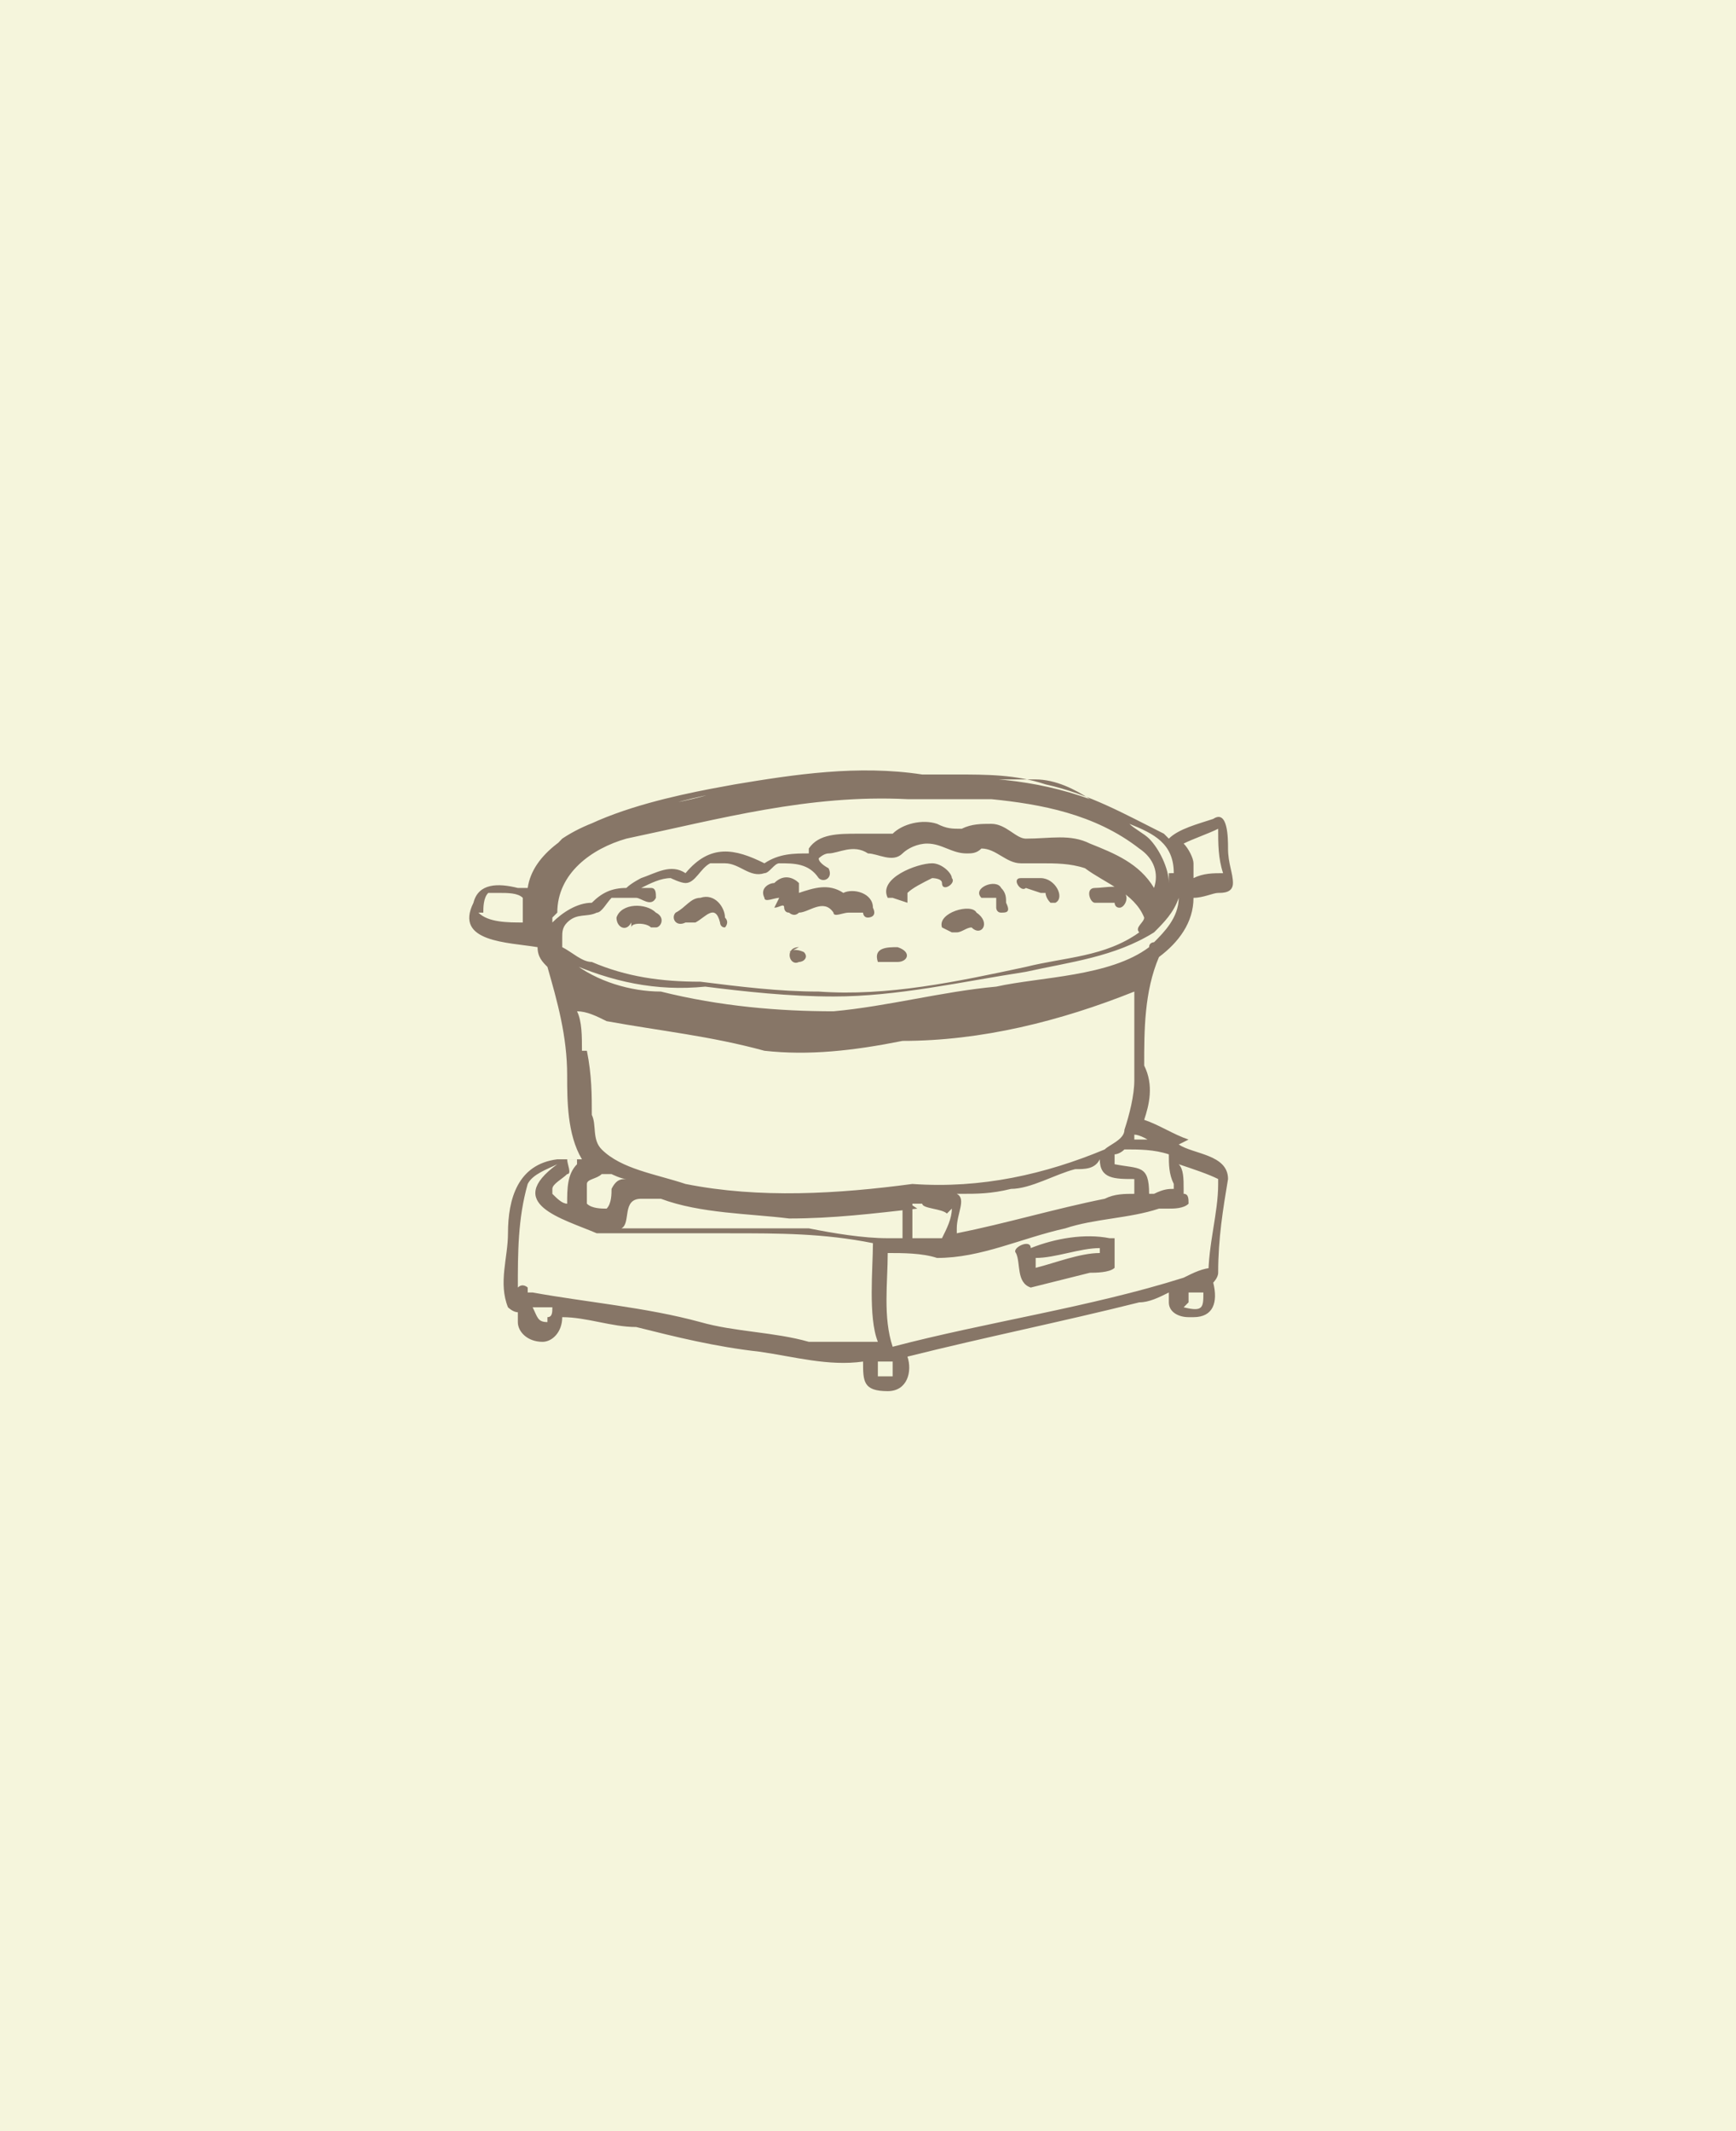
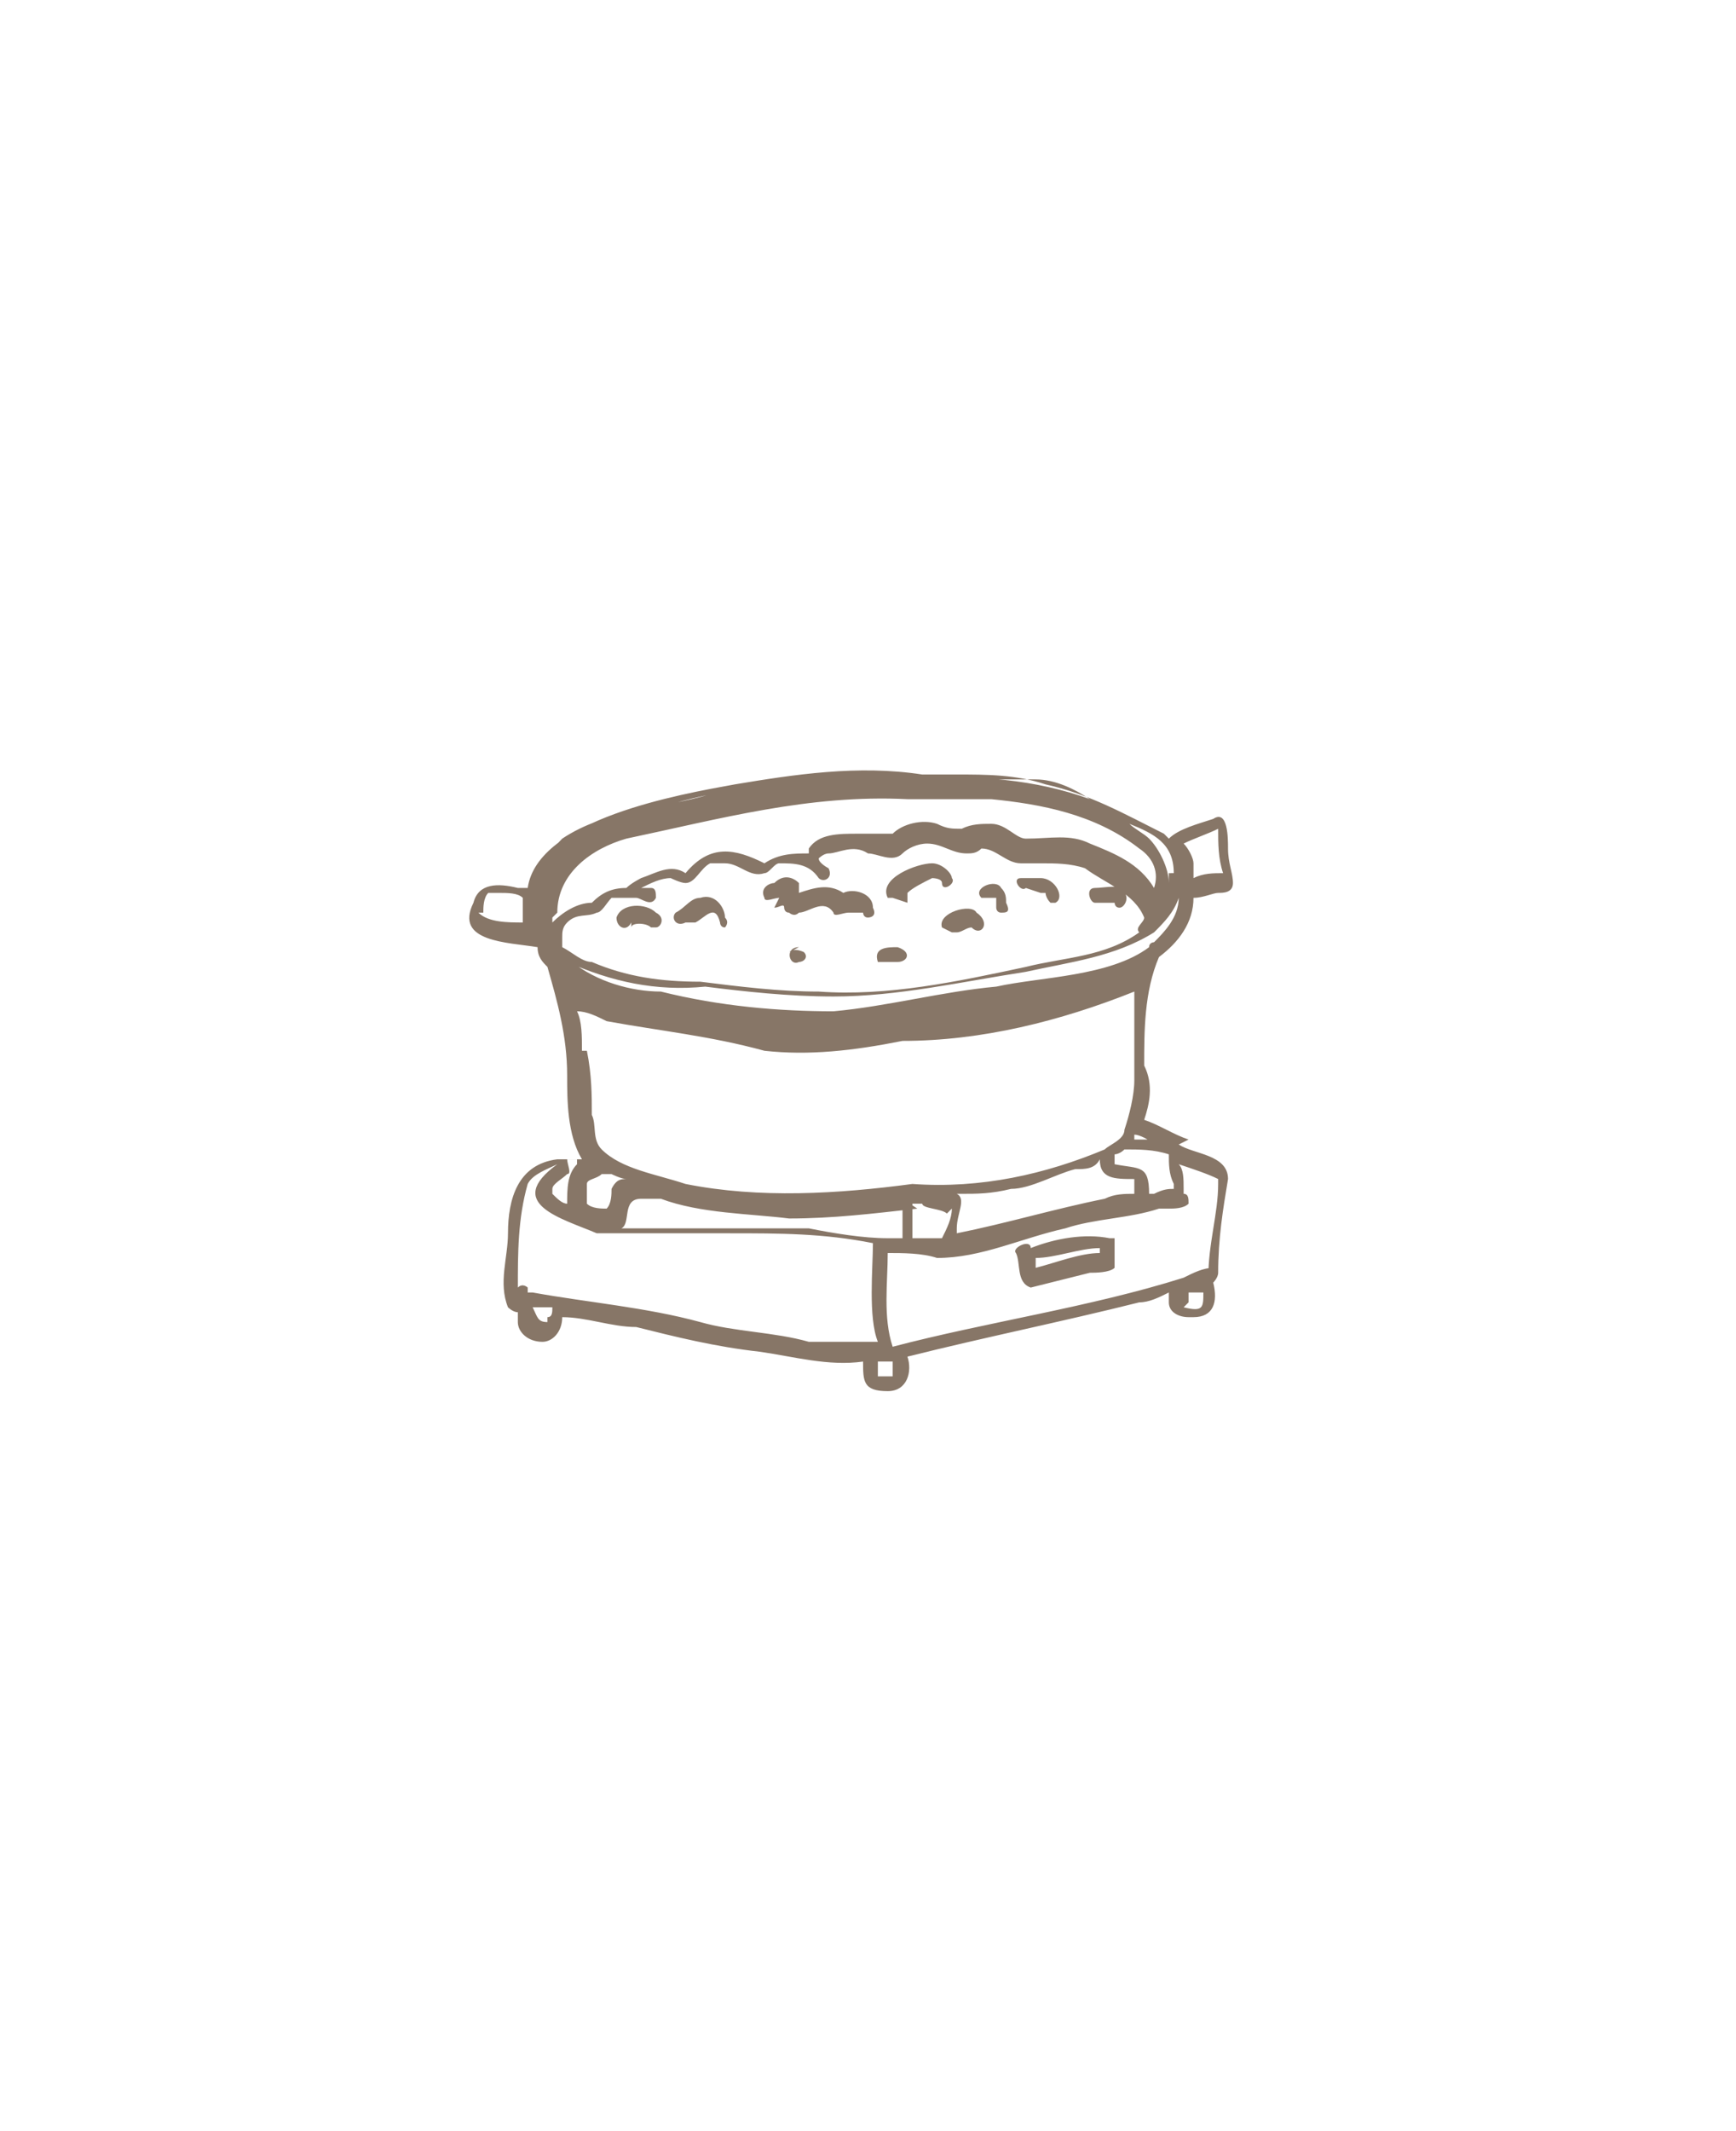
<svg xmlns="http://www.w3.org/2000/svg" data-id="Layer_1" version="1.1" viewBox="0 0 35.2 43.2">
  <defs>
    <style>
      .st0 {
        fill: #877667;
      }

      .st1 {
        fill: beige;
      }
    </style>
  </defs>
-   <rect class="st1" x="0" y="0" width="35.2" height="43.2" />
  <path class="st0" d="M12.8,18.8c0-.1.3-.1.4,0,0,0,0,0,.1,0,.1,0,.2-.2,0-.3-.2-.2-.7-.2-.8.1,0,.2.2.3.3.1ZM14.1,18.7c.2-.1.4-.4.5,0,0,0,0,.1.1.1s0,0,0,0c0,0,.1-.1,0-.2,0-.2-.2-.5-.5-.4-.2,0-.3.2-.5.3-.1.1,0,.3.2.2h0ZM15.7,18.4c.1,0,.2-.1.2,0,0,0,0,.1.1.1,0,0,0,0,0,0,0,0,.1.1.2,0,.2,0,.5-.3.7,0,0,.1.2,0,.3,0,.1,0,.2,0,.3,0,0,0,0,.1.1.1,0,0,.2,0,.1-.2,0-.3-.4-.4-.6-.3-.3-.2-.6-.1-.9,0,0,0,0-.2,0-.2-.1-.1-.3-.2-.5,0-.1,0-.3.1-.2.3,0,.1.2,0,.3,0h0ZM18.4,18.3s0,0,0,0c0,0,0-.1,0-.2.1-.1.3-.2.5-.3h0c0,0,.2,0,.2.1,0,.2.3,0,.2-.1,0-.1-.2-.3-.4-.3-.3,0-1.1.3-.9.7,0,0,0,0,.1,0ZM20.2,18.2h0c0,0,0,0,0,.2,0,0,0,.1.1.1s.2,0,.1-.2c0-.1,0-.2-.1-.3-.1-.2-.6,0-.4.2,0,0,.2,0,.2,0h0ZM21.1,18.1s.1,0,.1,0c0,0,0,.1.1.2,0,0,0,0,.1,0s0,0,0,0c.2-.1,0-.5-.3-.5-.1,0-.3,0-.4,0-.2,0,0,.3.1.2h0ZM19.3,18.9c0,0,0,0,.1,0,.1,0,.2-.1.3-.1h0s0,0,0,0c.2.2.4-.1.1-.3-.1-.2-.8,0-.7.3h0ZM18,19.5c0,0,.1,0,.2,0,.2,0,.3-.2,0-.3-.2,0-.5,0-.4.3,0,0,0,0,0,0ZM16.2,19.2c-.3,0-.2.4,0,.3h0s0,0,0,0c.1,0,.2-.1.1-.2,0,0-.2-.1-.3,0h0ZM22.3,18.3c0,0,.2,0,.3,0,0,0,0,.1.1.1h0c.1,0,.2-.2.1-.3,0-.2-.4-.1-.6-.1-.2,0-.1.3,0,.3h0ZM24.1,23.1c-.3-.1-.6-.3-.9-.4.1-.3.2-.7,0-1.1,0-.7,0-1.5.3-2.2,0,0,0,0,0,0,.4-.3.7-.7.7-1.2.2,0,.4-.1.5-.1.1,0,.3,0,.3-.2,0-.2-.1-.4-.1-.7,0-.2,0-.8-.3-.6-.3.1-.7.2-.9.4,0,0,0,0-.1-.1-.8-.4-1.5-.8-2.4-1-.6-.2-1.2-.2-1.8-.2h-.7c-1.3-.2-2.6,0-3.8.2-1.1.2-4,.7-4.2,2.1,0,0-.1,0-.2,0-.4-.1-.8-.1-.9.3-.4.8.7.8,1.3.9,0,.2.1.3.2.4.2.7.4,1.4.4,2.2,0,.5,0,1.2.3,1.7-.2,0-.4,0-.5,0-.8.1-1,.8-1,1.5,0,.5-.2,1,0,1.5,0,0,.1.1.2.1,0,0,0,.1,0,.2,0,.2.2.4.5.4h0c.2,0,.4-.2.4-.5.5,0,1,.2,1.5.2.8.2,1.6.4,2.5.5.7.1,1.4.3,2.1.2,0,.4,0,.6.5.6h0c.4,0,.5-.4.4-.7h0c1.6-.4,3.1-.7,4.7-1.1.2,0,.4-.1.6-.2,0,0,0,.1,0,.2,0,.2.2.3.4.3,0,0,0,0,.1,0,.4,0,.5-.3.4-.7,0,0,0,0,0,0,0,0,.1-.1.1-.2,0-.7.1-1.3.2-1.9,0-.5-.7-.5-1-.7h0ZM9.8,18.5c0-.1,0-.3.1-.4,0,0,.1,0,.2,0,.2,0,.4,0,.5.1,0,0,0,0,0,0,0,0,0,0,0,0,0,0,0,0,0,.1,0,0,0,.1,0,.2,0,0,0,.1,0,.2-.3,0-.7,0-.9-.2h0ZM23.8,24.1c-.1,0-.2,0-.4.1,0,0,0,0-.1,0,0-.6-.2-.5-.7-.6,0,0,0-.1,0-.2,0,0,.1,0,.2-.1,0,0,0,0,0,0,.3,0,.6,0,.9.1,0,.2,0,.4.1.6h0ZM19.5,24.2c.3,0,.6,0,1-.1.4,0,.9-.3,1.3-.4.2,0,.4,0,.5-.2,0,.4.3.4.7.4,0,0,0,.2,0,.3-.2,0-.4,0-.6.1-1,.2-2,.5-3,.7,0,0,0,0,0-.1,0-.3.2-.6,0-.7h0ZM23.5,23.1c-.1,0-.3,0-.5,0,0,0,0,0,0-.1.1,0,.3.1.4.2h0ZM24.7,16.8c0,.3,0,.6.1.9-.2,0-.4,0-.6.1h0c0-.1,0-.2,0-.3h0s0,0,0,0c0-.1-.1-.3-.2-.4.2-.1.5-.2.7-.3h0ZM23.7,17.7c0,0,0,.1,0,.2,0,0,0,0,0,0,0-.3-.2-.7-.4-.9-.1-.1-.3-.2-.4-.3.5.2.9.4.9,1h0ZM11,18.3c0-.4,0-.8.5-1.1,2-1.2,4.3-1.4,6.6-1.4s1.4,0,2.1,0c0,0,.3,0,.4,0,0,0,.1,0,.2,0s.1,0,.2,0c.4,0,.8.2,1.1.4-1.1-.4-2.3-.5-3.5-.4-1.4-.1-2.8,0-4.2.3-1,.3-2.1.3-3,.9-.3.3-.5.6-.6,1h0ZM11.3,18.5c0-.8.7-1.3,1.4-1.5,1.9-.4,3.7-.9,5.7-.8.3,0,.6,0,.9,0,.3,0,.5,0,.8,0,1,.1,2.1.3,3,1,.3.2.4.5.3.8-.3-.5-.8-.7-1.3-.9-.4-.2-.8-.1-1.3-.1-.2,0-.4-.3-.7-.3-.2,0-.4,0-.6.1-.2,0-.3,0-.5-.1-.3-.1-.7,0-.9.2-.1,0-.2,0-.4,0,0,0-.2,0-.3,0-.4,0-.8,0-1,.3,0,0,0,0,0,.1-.3,0-.6,0-.9.2-.6-.3-1.1-.4-1.6.2-.3-.2-.6,0-.9.1,0,0-.2.1-.3.2-.3,0-.5.1-.7.3-.3,0-.6.2-.8.4,0,0,0,0,0-.1h0ZM11.4,19.1s0,0,0-.1c0-.1,0-.2.1-.3.2-.2.4-.1.6-.2.1,0,.2-.2.3-.3,0,0,.2,0,.3,0h0c0,0,.1,0,.2,0,.1,0,.3.2.4,0,0-.1,0-.2-.1-.2,0,0-.1,0-.2,0,.2-.1.4-.2.6-.2,0,0,.2.1.3.1.2,0,.3-.3.5-.4,0,0,.2,0,.3,0,.3,0,.5.3.8.2.1,0,.2-.2.3-.2.3,0,.6,0,.8.3.1.1.3,0,.2-.2,0,0-.2-.1-.2-.2,0,0,.1-.1.2-.1.2,0,.5-.2.8,0,.2,0,.5.2.7,0,.1-.1.3-.2.5-.2.3,0,.5.2.8.2.1,0,.2,0,.3-.1.3,0,.5.3.8.3.1,0,.3,0,.4,0,.3,0,.6,0,.9.1.4.3,1,.5,1.2,1h0c0,.1-.2.2-.1.3-.7.5-1.5.5-2.3.7-1.4.3-2.8.6-4.2.5-.8,0-1.6-.1-2.4-.2-.8,0-1.5-.1-2.2-.4-.2,0-.4-.2-.6-.3h0s0,0,0,0ZM11.5,19.5c.9.4,1.8.6,2.8.5.8.1,1.7.2,2.6.2,1.3,0,2.6-.3,3.9-.5.9-.2,1.8-.3,2.6-.8.2-.2.4-.4.5-.7,0,.4-.3.7-.5.9h0c0,0-.1,0-.1.1-.8.6-2.2.6-3.1.8-1.1.1-2.2.4-3.3.5-1.1,0-2.3-.1-3.5-.4-.6,0-1.3-.2-1.8-.6h0ZM11.8,21.3c0-.3,0-.6-.1-.8.2,0,.4.1.6.2,1.1.2,2.1.3,3.2.6.9.1,1.8,0,2.8-.2,1.6,0,3.2-.4,4.7-1,0,.6,0,1.2,0,1.8,0,.3-.1.7-.2,1,0,.2-.3.3-.4.4-1.2.5-2.5.8-3.9.7-1.5.2-3.1.3-4.6,0-.6-.2-1.3-.3-1.7-.7-.2-.2-.1-.5-.2-.7,0-.4,0-.8-.1-1.3h0ZM19.3,24.5c0,.2-.1.4-.2.6-.1,0-.3,0-.4,0,0,0-.1,0-.2,0,0,0,0,0,0,0,0-.2,0-.4,0-.7h.2c0,.1.4.1.5.2h0ZM18.3,24.3c0,.3,0,.5,0,.8-.1,0-.2,0-.3,0,0,0,0,0,0,0,0,0,0,0,0,0-.5,0-1.1-.1-1.6-.2-.6,0-1.2,0-1.8,0-.7,0-1.3,0-2,0,.2-.1,0-.6.4-.6,0,0,.3,0,.4,0,.8.3,1.8.3,2.6.4.9,0,1.7-.1,2.6-.2h0ZM12,23.6s0,0,0,0h0s0,0,0,0ZM12.1,23.8c0,0,.2,0,.3,0,0,0,.2.1.3.1-.1,0-.2,0-.3.2,0,.1,0,.3-.1.4-.1,0-.3,0-.4-.1,0-.1,0-.3,0-.4,0-.1.2-.1.3-.2h0ZM11.7,23.6s0,0,.1,0c0,0,0,0-.1,0-.2.2-.2.5-.2.8-.1,0-.2-.1-.3-.2,0,0,0,0,0-.1,0-.1.2-.2.3-.3.1,0,0-.2,0-.3,0,0,.2,0,.2,0ZM11.1,26.8c-.2,0-.2-.1-.3-.3.1,0,.3,0,.4,0,0,.1,0,.2-.1.2ZM17.3,27.2c-.3,0-.6,0-.9,0-.7-.2-1.5-.2-2.2-.4-1.1-.3-2.3-.4-3.4-.6,0,0,0,0-.1,0,0,0,0,0,0-.1,0,0-.1-.1-.2,0,0,0,0,0,0,0,0-.7,0-1.4.2-2.1.1-.2.4-.3.6-.4,0,0,0,0,0,0-1.1.8.1,1.1.8,1.4.5,0,1,0,1.5,0,.4,0,.8,0,1.2,0,1,0,1.9,0,2.9.2h0c0,.5-.1,1.5.1,2h-.4,0ZM18.2,27.9c-.1,0-.3,0-.4,0,0,0,0-.2,0-.3,0,0,0,0,.1,0h0s0,0,0,0c0,0,0,0,0,0,0,0,.1,0,.2,0,0,.1,0,.3,0,.3h0ZM24.1,26.4c0,0,0-.2,0-.2.1,0,.2,0,.3,0,0,.3,0,.4-.4.3ZM24.6,25.7c-.2,0-.4.1-.6.2h0c-1.9.6-4,.9-5.9,1.4-.2-.6-.1-1.3-.1-1.9.3,0,.7,0,1,.1.9,0,1.7-.4,2.6-.6.6-.2,1.3-.2,1.9-.4,0,0,.1,0,.2,0,.1,0,.3,0,.4-.1,0,0,0,0,0,0,0,0,0,0,0,0,0-.1,0-.2-.1-.2,0,0,0,0,0-.1,0-.2,0-.4-.1-.5.3.1.6.2.8.3,0,0,0,0,0,.1,0,.6-.2,1.2-.2,1.9h0ZM22.5,25.1c-.5-.1-1.1,0-1.6.2,0-.2-.4,0-.3.1.1.2,0,.6.3.7.4-.1.8-.2,1.2-.3.1,0,.4,0,.5-.1,0-.2,0-.5,0-.6h0ZM21,25.7c0,0,0-.1,0-.2.4,0,.9-.2,1.3-.2h0s0,0,0,.1c-.4,0-.9.2-1.3.3h0Z" />
</svg>